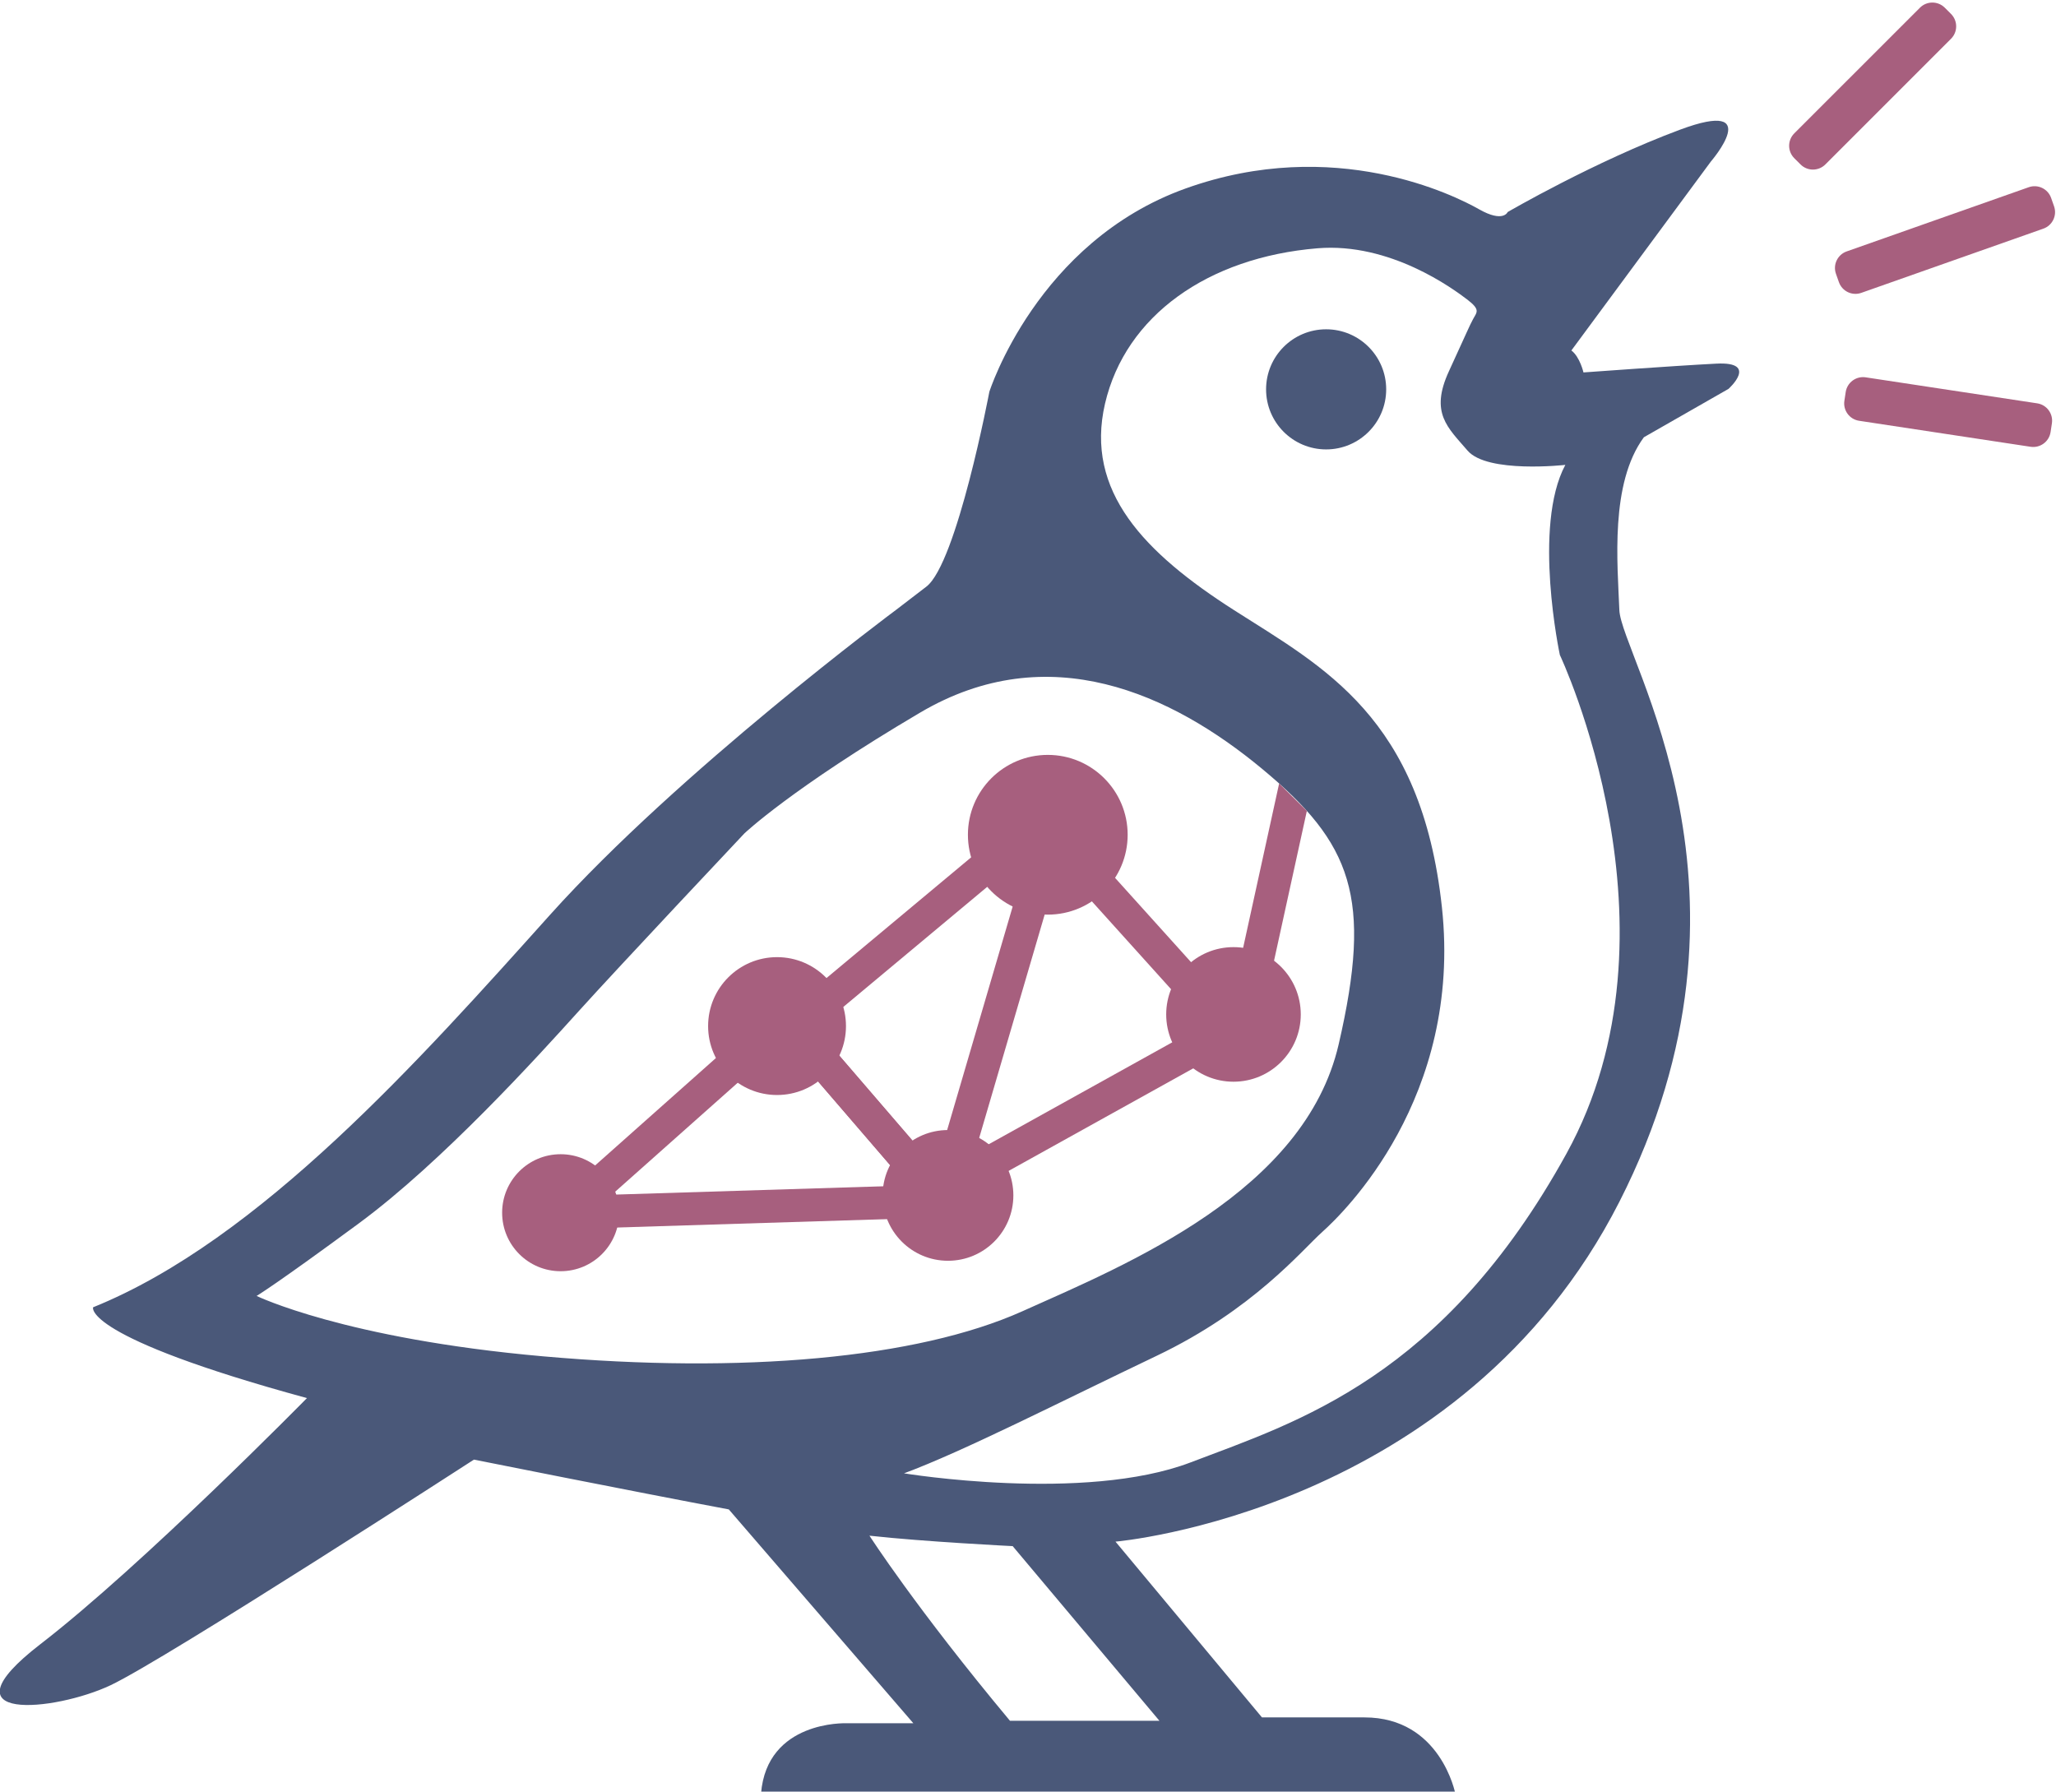
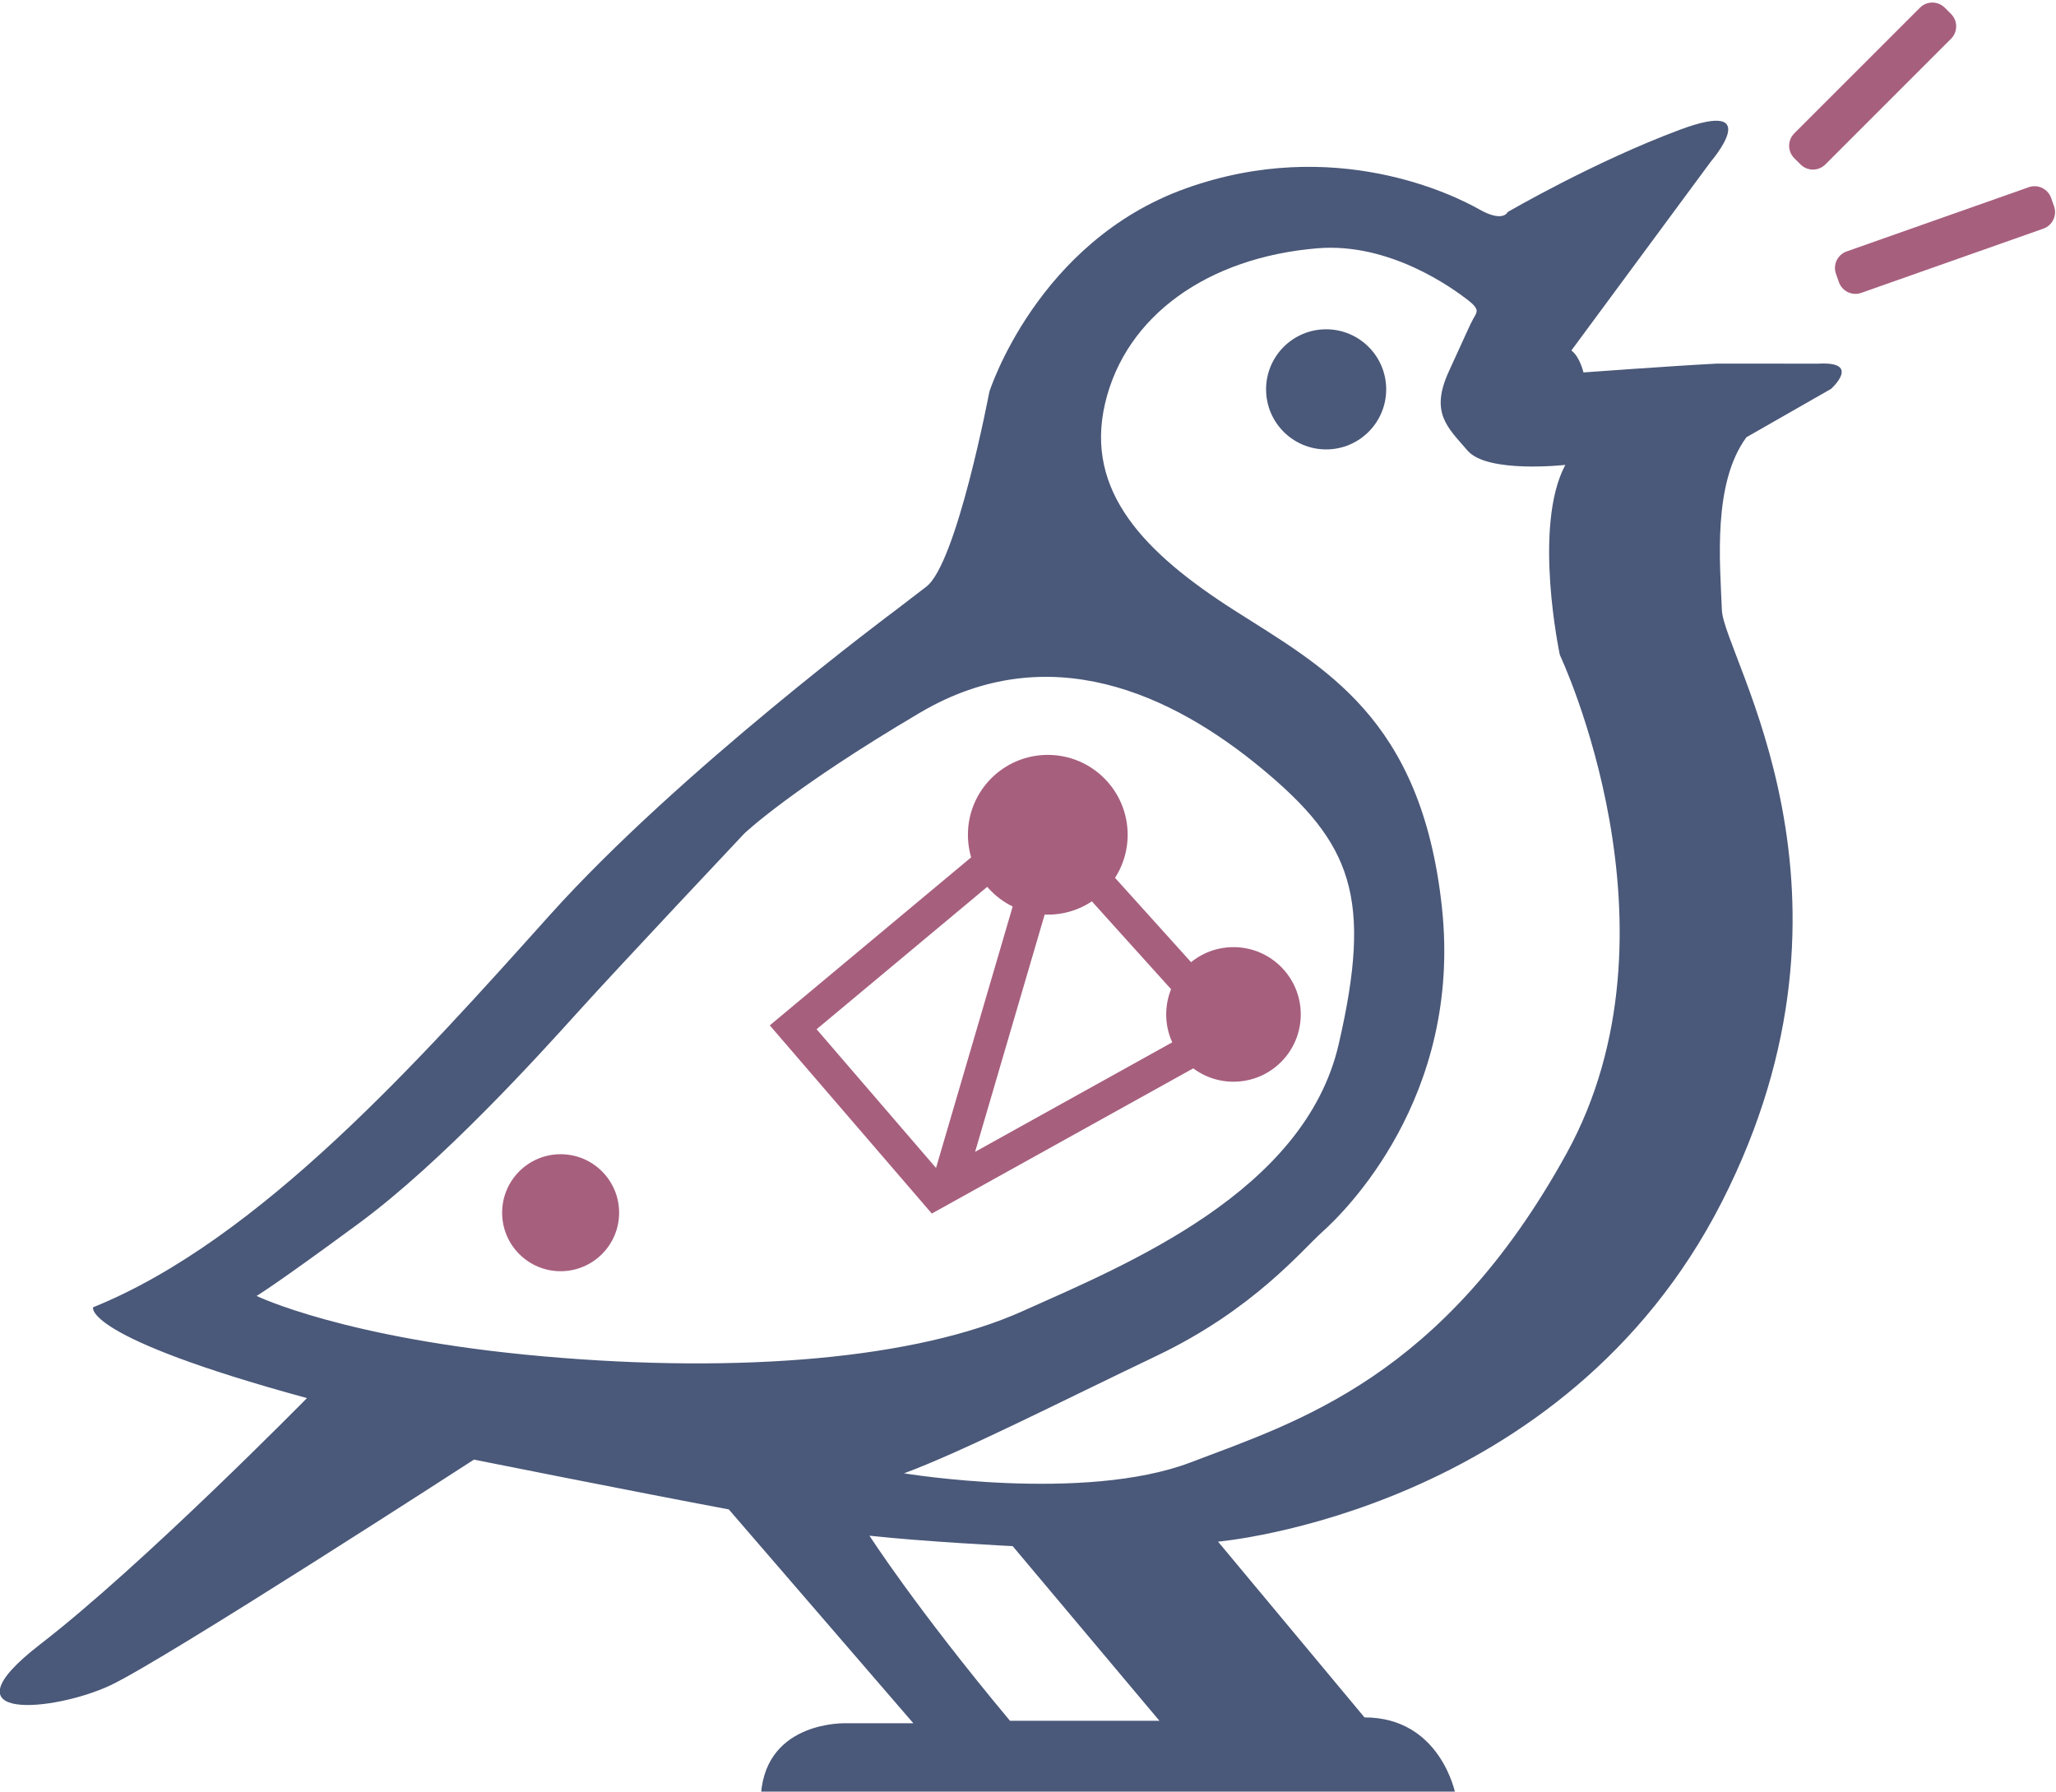
<svg xmlns="http://www.w3.org/2000/svg" id="svg8" version="1.1" viewBox="0 0 215.026 187.374" height="187.374mm" width="215.026mm">
  <defs id="defs2">
    <clipPath clipPathUnits="userSpaceOnUse" id="clipPath849">
      <path d="M 0,792 H 612 V 0 H 0 Z" id="path847" />
    </clipPath>
    <clipPath clipPathUnits="userSpaceOnUse" id="clipPath959">
      <path d="M 0,792 H 612 V 0 H 0 Z" id="path957" />
    </clipPath>
  </defs>
  <g transform="translate(23.856,-17.864)" id="layer1">
    <g id="g841" transform="matrix(1.101,0,0,-1.101,-107.519,838.522)">
      <g transform="translate(-131.043,165.988)" id="g843">
        <g id="g845" clip-path="url(#clipPath849)">
          <g id="g851" transform="translate(355.828,469.799)">
-             <path d="m 0,0 c -11.733,-21.287 -25.566,-25.462 -35.688,-29.323 -10.122,-3.861 -27.236,-1.043 -27.236,-1.043 5.635,2.087 14.818,6.783 24.001,11.165 9.183,4.383 13.774,10.018 15.757,11.792 1.983,1.774 13.287,12.713 11.339,30.801 -1.947,18.088 -11.269,22.818 -19.757,28.244 -8.487,5.427 -14.191,11.27 -12.244,19.619 1.948,8.348 9.775,13.886 20.175,14.748 6.922,0.574 12.905,-3.861 14.209,-4.852 1.305,-0.992 0.939,-1.201 0.574,-1.879 -0.365,-0.678 -0.47,-0.991 -2.296,-4.957 -1.826,-3.965 -0.104,-5.339 1.774,-7.53 1.879,-2.192 9.288,-1.357 9.288,-1.357 C -3.235,59.585 -0.626,47.375 -0.626,47.375 -0.626,47.375 11.733,21.287 0,0 m -38.662,-53.871 h -14.197 c -8.926,10.696 -13.348,17.583 -13.348,17.583 5.169,-0.574 13.605,-0.992 13.605,-0.992 z m -58.524,34.618 c -18.887,1.67 -27.236,5.739 -27.236,5.739 0,0 1.774,1.044 9.705,6.888 7.931,5.843 17.009,15.861 20.87,20.139 3.861,4.279 15.757,16.905 15.757,16.905 0,0 4.488,4.279 16.697,11.479 12.209,7.2 23.896,1.774 32.46,-5.322 8.563,-7.096 10.532,-12.209 7.297,-26.192 -3.234,-13.983 -20.035,-20.87 -30.053,-25.357 -10.017,-4.488 -26.609,-5.949 -45.497,-4.279 M 14.244,75.046 C 10.174,74.837 1.617,74.211 1.617,74.211 c 0,0 -0.335,1.473 -1.147,2.087 l 13.252,17.949 c 0,0 5.218,6.052 -2.922,3.026 -8.139,-3.026 -16.383,-7.827 -16.383,-7.827 0,0 -0.417,-1.043 -2.713,0.261 -2.296,1.305 -13.722,7.044 -27.862,1.983 -14.139,-5.061 -18.661,-19.322 -18.661,-19.322 0,0 -3.079,-16.279 -5.983,-18.505 l -2.905,-2.227 c 0,0 -20.592,-15.304 -32.835,-28.94 -12.244,-13.635 -27.549,-30.888 -43.411,-37.288 0,0 -1.113,-2.783 20.314,-8.626 0,0 -15.583,-15.862 -25.322,-23.375 -9.74,-7.513 1.391,-6.4 6.678,-3.896 5.287,2.505 34.506,21.427 34.506,21.427 0,0 15.304,-3.061 24.209,-4.73 l 17.531,-20.314 h -6.4 c 0,0 -7.513,0.278 -8.07,-6.679 h 65.95 c 0,0 -1.391,7.235 -8.626,7.235 h -9.74 l -13.913,16.697 c 0,0 32.836,2.782 47.862,32.279 15.027,29.497 0.174,51.793 0,56.21 -0.174,4.418 -0.904,12.036 2.331,16.418 l 8.035,4.592 c 0,0 2.922,2.609 -1.148,2.4" style="fill:#4a5879;fill-opacity:1;fill-rule:nonzero;stroke:none" id="path853" />
+             <path d="m 0,0 c -11.733,-21.287 -25.566,-25.462 -35.688,-29.323 -10.122,-3.861 -27.236,-1.043 -27.236,-1.043 5.635,2.087 14.818,6.783 24.001,11.165 9.183,4.383 13.774,10.018 15.757,11.792 1.983,1.774 13.287,12.713 11.339,30.801 -1.947,18.088 -11.269,22.818 -19.757,28.244 -8.487,5.427 -14.191,11.27 -12.244,19.619 1.948,8.348 9.775,13.886 20.175,14.748 6.922,0.574 12.905,-3.861 14.209,-4.852 1.305,-0.992 0.939,-1.201 0.574,-1.879 -0.365,-0.678 -0.47,-0.991 -2.296,-4.957 -1.826,-3.965 -0.104,-5.339 1.774,-7.53 1.879,-2.192 9.288,-1.357 9.288,-1.357 C -3.235,59.585 -0.626,47.375 -0.626,47.375 -0.626,47.375 11.733,21.287 0,0 m -38.662,-53.871 h -14.197 c -8.926,10.696 -13.348,17.583 -13.348,17.583 5.169,-0.574 13.605,-0.992 13.605,-0.992 z m -58.524,34.618 c -18.887,1.67 -27.236,5.739 -27.236,5.739 0,0 1.774,1.044 9.705,6.888 7.931,5.843 17.009,15.861 20.87,20.139 3.861,4.279 15.757,16.905 15.757,16.905 0,0 4.488,4.279 16.697,11.479 12.209,7.2 23.896,1.774 32.46,-5.322 8.563,-7.096 10.532,-12.209 7.297,-26.192 -3.234,-13.983 -20.035,-20.87 -30.053,-25.357 -10.017,-4.488 -26.609,-5.949 -45.497,-4.279 M 14.244,75.046 C 10.174,74.837 1.617,74.211 1.617,74.211 c 0,0 -0.335,1.473 -1.147,2.087 l 13.252,17.949 c 0,0 5.218,6.052 -2.922,3.026 -8.139,-3.026 -16.383,-7.827 -16.383,-7.827 0,0 -0.417,-1.043 -2.713,0.261 -2.296,1.305 -13.722,7.044 -27.862,1.983 -14.139,-5.061 -18.661,-19.322 -18.661,-19.322 0,0 -3.079,-16.279 -5.983,-18.505 l -2.905,-2.227 c 0,0 -20.592,-15.304 -32.835,-28.94 -12.244,-13.635 -27.549,-30.888 -43.411,-37.288 0,0 -1.113,-2.783 20.314,-8.626 0,0 -15.583,-15.862 -25.322,-23.375 -9.74,-7.513 1.391,-6.4 6.678,-3.896 5.287,2.505 34.506,21.427 34.506,21.427 0,0 15.304,-3.061 24.209,-4.73 l 17.531,-20.314 h -6.4 c 0,0 -7.513,0.278 -8.07,-6.679 h 65.95 c 0,0 -1.391,7.235 -8.626,7.235 l -13.913,16.697 c 0,0 32.836,2.782 47.862,32.279 15.027,29.497 0.174,51.793 0,56.21 -0.174,4.418 -0.904,12.036 2.331,16.418 l 8.035,4.592 c 0,0 2.922,2.609 -1.148,2.4" style="fill:#4a5879;fill-opacity:1;fill-rule:nonzero;stroke:none" id="path853" />
          </g>
          <g id="g855" transform="translate(281.491,480.432)">
-             <path d="m 0,0 -16.343,-14.531 28.101,0.874 z M -24.875,-17.928 0.297,4.454 18.408,-16.582 Z" style="fill:#a75f7e;fill-opacity:1;fill-rule:nonzero;stroke:none" id="path857" />
-           </g>
+             </g>
          <g id="g859" transform="translate(284.6,481.619)">
            <path d="M 0,0 11.653,-13.535 36.739,0.399 21.172,17.668 Z M 10.943,-17.509 -4.446,0.367 21.48,22.002 41.699,-0.428 Z" style="fill:#a75f7e;fill-opacity:1;fill-rule:nonzero;stroke:none" id="path861" />
          </g>
          <g id="g863" transform="translate(298.585,466.315)">
            <path d="M 0,0 -3.005,0.88 6.842,34.467 9.847,33.586 Z" style="fill:#a75f7e;fill-opacity:1;fill-rule:nonzero;stroke:none" id="path865" />
          </g>
          <g id="g867" transform="translate(326.481,480.955)">
-             <path d="M 0,0 -3.058,0.67 2.056,24.008 4.69,21.404 Z" style="fill:#a75f7e;fill-opacity:1;fill-rule:nonzero;stroke:none" id="path869" />
-           </g>
+             </g>
          <g id="g871" transform="translate(314.148,500.092)">
            <path d="m 0,0 c 0,-4.19 -3.397,-7.587 -7.587,-7.587 -4.19,0 -7.587,3.397 -7.587,7.587 0,4.19 3.397,7.587 7.587,7.587 C -3.397,7.587 0,4.19 0,0" style="fill:#a75f7e;fill-opacity:1;fill-rule:nonzero;stroke:none" id="path873" />
          </g>
          <g id="g875" transform="translate(330.592,483.026)">
            <path d="m 0,0 c 0,-3.53 -2.862,-6.392 -6.392,-6.392 -3.529,0 -6.391,2.862 -6.391,6.392 0,3.53 2.862,6.392 6.391,6.392 C -2.862,6.392 0,3.53 0,0" style="fill:#a75f7e;fill-opacity:1;fill-rule:nonzero;stroke:none" id="path877" />
          </g>
          <g id="g879" transform="translate(287.391,481.919)">
-             <path d="m 0,0 c 0,-3.616 -2.932,-6.548 -6.548,-6.548 -3.616,0 -6.548,2.932 -6.548,6.548 0,3.616 2.932,6.548 6.548,6.548 C -2.932,6.548 0,3.616 0,0" style="fill:#a75f7e;fill-opacity:1;fill-rule:nonzero;stroke:none" id="path881" />
-           </g>
+             </g>
          <g id="g883" transform="translate(265.842,464.19)">
            <path d="m 0,0 c 0,-3.069 -2.488,-5.557 -5.557,-5.557 -3.069,0 -5.556,2.488 -5.556,5.557 0,3.069 2.487,5.557 5.556,5.557 C -2.488,5.557 0,3.069 0,0" style="fill:#a75f7e;fill-opacity:1;fill-rule:nonzero;stroke:none" id="path885" />
          </g>
          <g id="g887" transform="translate(303.291,465.834)">
-             <path d="m 0,0 c 0,-3.429 -2.78,-6.209 -6.209,-6.209 -3.429,0 -6.209,2.78 -6.209,6.209 0,3.429 2.78,6.209 6.209,6.209 C -2.78,6.209 0,3.429 0,0" style="fill:#a75f7e;fill-opacity:1;fill-rule:nonzero;stroke:none" id="path889" />
-           </g>
+             </g>
          <g id="g891" transform="translate(338.706,542.402)">
            <path d="m 0,0 c 0,-3.151 -2.554,-5.705 -5.705,-5.705 -3.15,0 -5.704,2.554 -5.704,5.705 0,3.151 2.554,5.705 5.704,5.705 C -2.554,5.705 0,3.151 0,0" style="fill:#4a5879;fill-opacity:1;fill-rule:nonzero;stroke:none" id="path893" />
          </g>
          <g id="g895" transform="translate(392.361,575.705)">
            <path d="m 0,0 -11.939,-11.939 c -0.651,-0.651 -1.706,-0.651 -2.357,0 l -0.595,0.594 c -0.65,0.651 -0.65,1.707 0,2.357 L -2.952,2.951 c 0.651,0.651 1.707,0.651 2.358,0 L 0,2.357 C 0.651,1.706 0.651,0.651 0,0" style="fill:#a75f7e;fill-opacity:1;fill-rule:nonzero;stroke:none" id="path897" />
          </g>
          <g id="g899" transform="translate(401.13,557.667)">
            <path d="m 0,0 -17.294,-6.099 c -0.868,-0.307 -1.82,0.149 -2.126,1.017 l -0.28,0.793 c -0.306,0.868 0.149,1.82 1.018,2.126 L -1.388,3.936 C -0.52,4.243 0.432,3.787 0.738,2.919 L 1.017,2.126 C 1.324,1.258 0.868,0.306 0,0" style="fill:#a75f7e;fill-opacity:1;fill-rule:nonzero;stroke:none" id="path901" />
          </g>
          <g id="g903" transform="translate(399.919,536.947)">
-             <path d="m 0,0 -16.291,2.47 c -0.91,0.138 -1.536,0.988 -1.398,1.898 l 0.126,0.831 c 0.138,0.91 0.987,1.536 1.897,1.398 L 0.626,4.127 C 1.536,3.989 2.162,3.139 2.024,2.229 L 1.898,1.398 C 1.76,0.488 0.91,-0.138 0,0" style="fill:#a75f7e;fill-opacity:1;fill-rule:nonzero;stroke:none" id="path905" />
-           </g>
+             </g>
        </g>
      </g>
    </g>
  </g>
</svg>